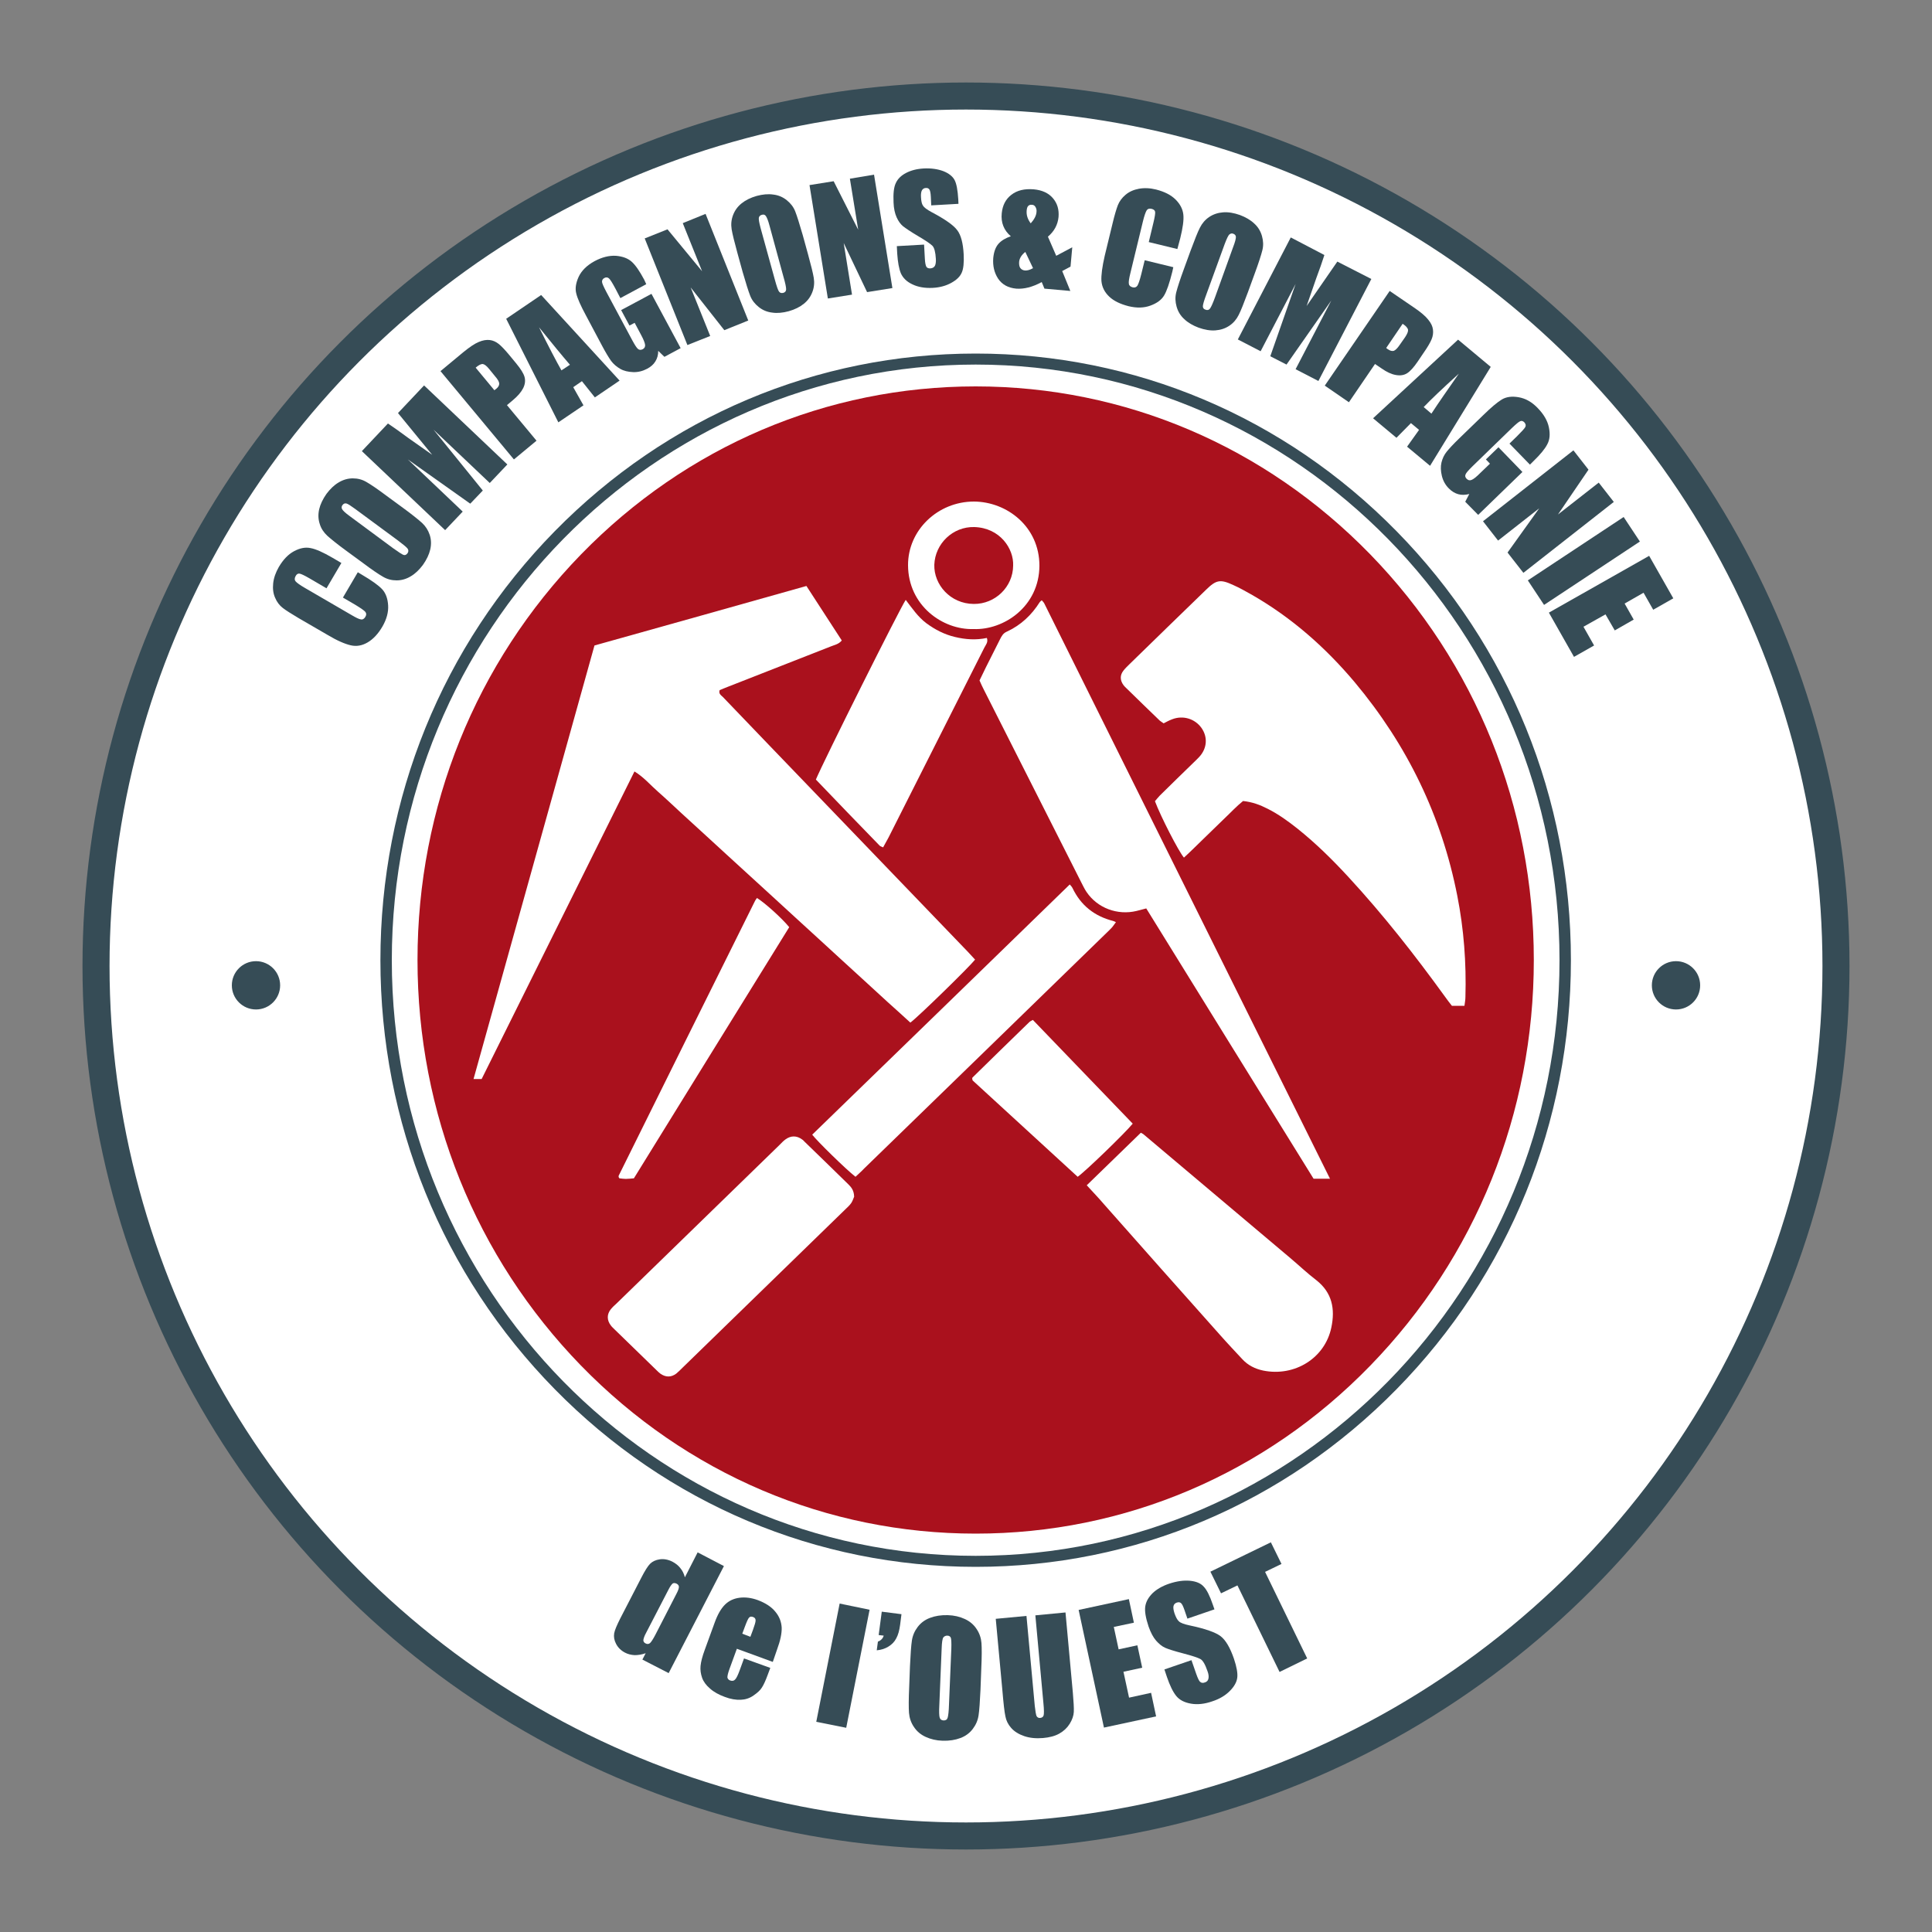
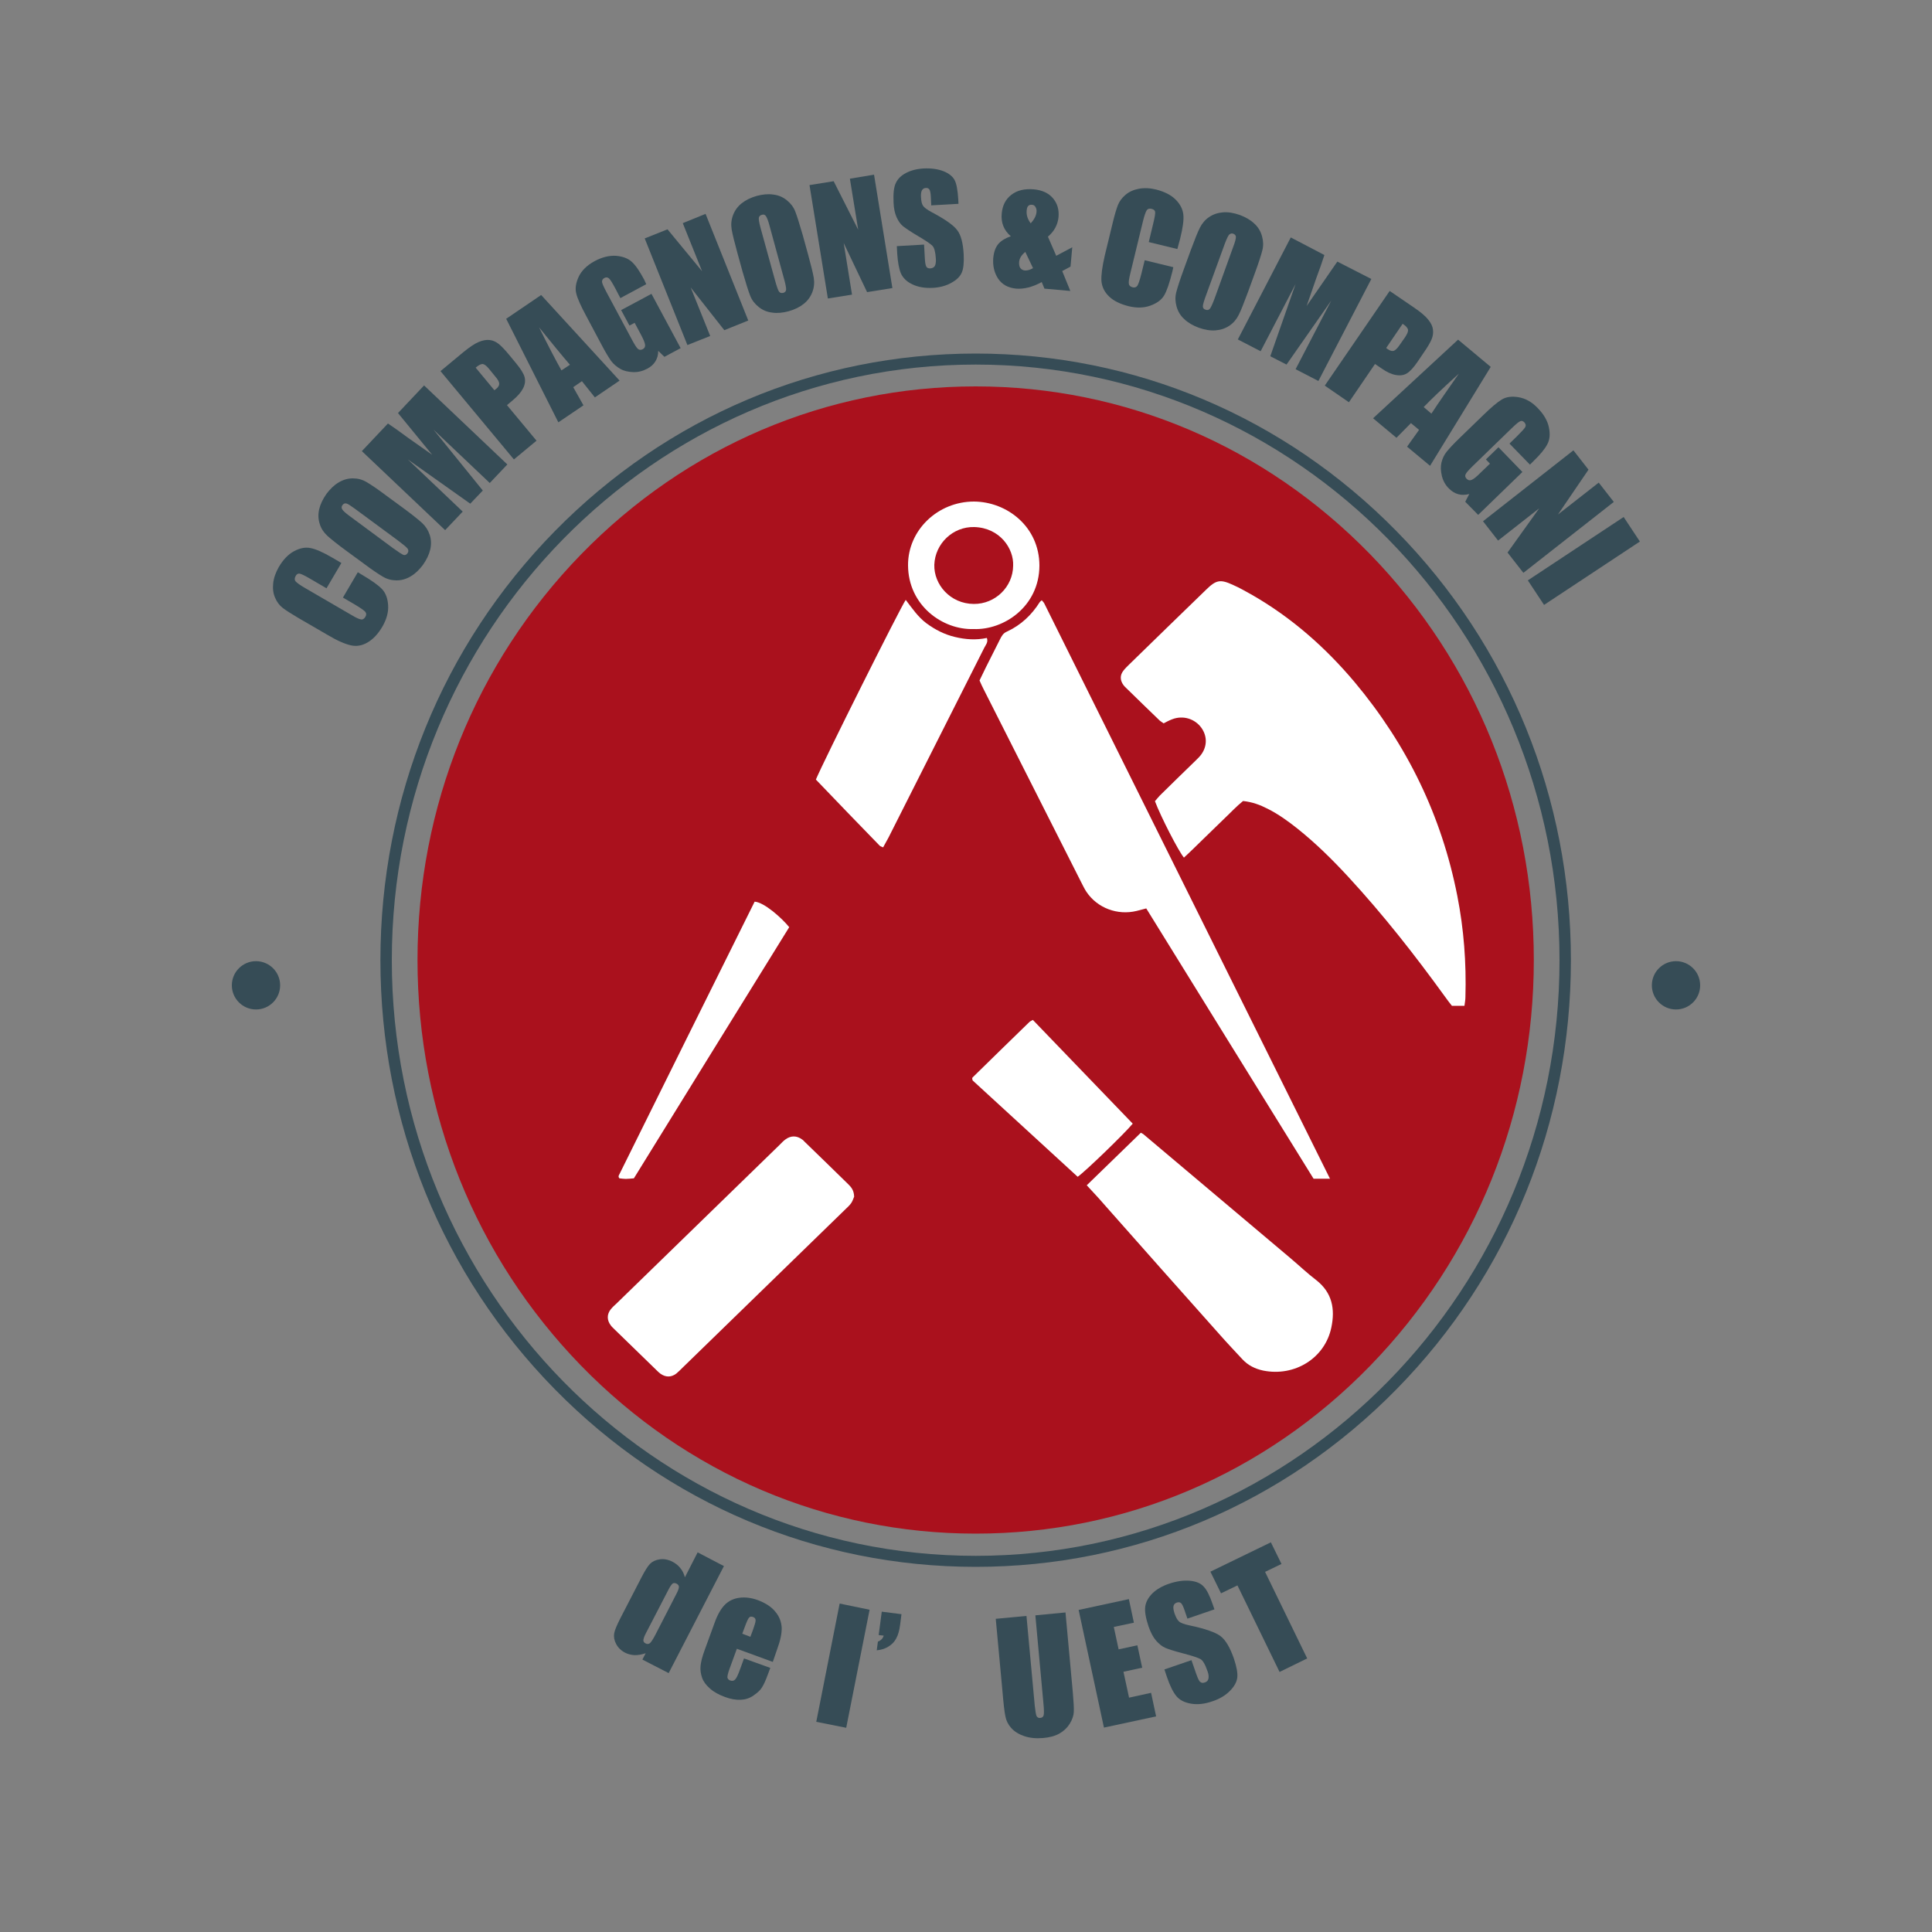
<svg xmlns="http://www.w3.org/2000/svg" version="1.1" id="Calque_1" x="0px" y="0px" viewBox="0 0 1000 1000" style="enable-background:new 0 0 1000 1000;" xml:space="preserve">
  <rect x="0" y="0" width="1000" height="1000" fill="#808080" stroke="none" />
  <style type="text/css">
	.st0{fill:#FFFFFF;stroke:#364C56;stroke-width:14;stroke-miterlimit:10;}
	.st1{fill:#AA111D;}
	.st2{fill:#FFFFFF;}
	.st3{fill:#364C56;}
</style>
-   <circle class="st0" cx="500" cy="500" r="450.3" />
  <g>
    <path class="st1" d="M505,793.8c-77.1,0-149.7-30.9-204.3-87c-54.5-56.1-84.6-130.7-84.6-209.9s30.1-153.8,84.6-209.9   c54.6-56.1,127.2-87,204.3-87s149.7,30.9,204.3,87c54.5,56.1,84.6,130.7,84.6,209.9s-30.1,153.8-84.6,209.9   C654.7,763,582.1,793.8,505,793.8z" />
-     <path class="st2" d="M417.4,303.3c6.3,9.7,12.3,18.9,18.3,28.2c-1.6,2-3.8,2.3-5.7,3.1c-17.6,6.9-35.2,13.8-52.8,20.7   c-1.6,0.6-3.2,1.3-4.7,1.9c-0.7,1.9,0.8,2.7,1.7,3.6c7.8,8.2,15.7,16.3,23.5,24.5c34.5,35.9,69,71.7,103.5,107.6   c1.2,1.3,2.4,2.6,3.5,3.8c-3,3.8-29.2,29.4-33.5,32.6c-3.8-3.5-7.7-7-11.6-10.5c-4-3.7-8.1-7.4-12.1-11.1   c-3.9-3.6-7.8-7.1-11.7-10.7c-4-3.7-8.1-7.4-12.1-11.1c-3.9-3.6-7.8-7.1-11.7-10.7c-4-3.7-8.1-7.4-12.1-11.1   c-3.9-3.6-7.8-7.1-11.7-10.7c-3.9-3.6-7.8-7.1-11.7-10.7c-4-3.7-8.1-7.4-12.1-11.1c-3.9-3.6-7.8-7.1-11.7-10.7   c-4-3.7-8-7.5-12.1-11.1c-3.9-3.4-7.3-7.5-12.2-10.5c-26.5,53.3-52.8,106.3-79.1,159.2c-1.5,0-2.6,0-4.2,0   c20.9-75,41.7-149.6,62.6-224.4C344.2,323.9,380.5,313.7,417.4,303.3z" />
    <path class="st2" d="M602.3,374.4c-0.7-0.5-1.4-0.9-2-1.4c-5.8-5.6-11.5-11.1-17.2-16.7c-0.6-0.5-1.1-1.1-1.6-1.7   c-1.8-2.5-1.9-5.1,0-7.5c0.9-1.2,2.1-2.3,3.2-3.4c13.1-12.8,26.3-25.6,39.5-38.4c5.3-5.2,7.4-5.6,14.1-2.5c3.4,1.5,6.7,3.4,9.9,5.2   c20.5,11.8,37.8,27.1,52.9,45c27.3,32.6,45.1,69.4,53.2,110.7c3.4,17.3,4.7,34.7,4.2,52.3c0,1.5-0.3,3-0.5,4.6c-2.2,0-4.2,0-6.5,0   c-1.2-1.5-2.5-3.2-3.7-4.9C732.3,494.3,716,473.5,698,454c-8.2-8.9-16.8-17.4-26.3-25c-4.9-3.9-10-7.6-15.6-10.4   c-3.9-2-7.9-3.5-12.7-4c-3.5,2.8-6.6,6.2-10,9.4c-3.5,3.4-7,6.8-10.5,10.2c-3.3,3.2-6.6,6.5-10.1,9.7c-2.8-3.3-12-21.2-15-29.2   c0.8-0.9,1.6-2,2.5-2.9c5.8-5.7,11.7-11.5,17.6-17.2c1-1,2-1.9,2.9-2.9c4-4.4,4.4-10.2,1.1-14.9c-3.4-4.8-9.6-6.7-15.2-4.5   C605.1,372.9,603.8,373.6,602.3,374.4z" />
    <path class="st2" d="M688.4,610.1c-3.5,0-5.8,0-8.5,0c-28.9-46.6-57.7-93.2-86.6-139.9c-1.9,0.5-3.4,0.9-5,1.3   c-9.9,2.4-20.3-1.5-25.9-9.8c-1.1-1.6-1.9-3.4-2.8-5.1c-16.8-33.2-33.5-66.3-50.3-99.5c-0.8-1.5-1.5-3.1-2.3-4.9   c1.1-2.3,2.2-4.6,3.3-6.8c2.4-4.8,4.9-9.7,7.3-14.5c0.8-1.6,1.6-3.1,3.4-3.9c7.4-3.4,13-8.7,17.2-15.4c0.2-0.3,0.6-0.5,1-0.9   c0.5,0.6,1.1,1.1,1.4,1.8C589.7,411.4,638.9,510.3,688.4,610.1z" />
    <path class="st2" d="M562.5,613.5c9.6-9.3,18.7-18.2,28-27.2c0.3,0.2,1.1,0.5,1.6,1c25.3,21.3,50.5,42.6,75.8,63.9   c4.5,3.8,8.7,7.8,13.4,11.4c8.3,6.5,9.8,15,7.8,24.5c-3.3,15.9-19,25.6-35.3,22.3c-4.2-0.9-7.8-2.7-10.7-5.8   c-3.8-4.1-7.7-8.2-11.5-12.5c-20.1-22.5-40.1-45.1-60.1-67.7C568.6,620,565.5,616.8,562.5,613.5z" />
    <path class="st2" d="M442.1,619.4c-0.3,0.6-0.7,2.1-1.5,3.3c-0.9,1.3-2.1,2.3-3.2,3.4c-28,27.2-56,54.5-84,81.7   c-1.1,1.1-2.2,2.2-3.4,3.2c-2.7,2-5.5,1.9-8.2,0c-0.8-0.6-1.5-1.3-2.2-2c-7.1-6.9-14.3-13.9-21.4-20.8c-0.7-0.7-1.4-1.3-2-2.1   c-2.1-2.7-2.2-5.8,0-8.5c0.9-1.1,1.9-2,2.9-2.9c28.1-27.4,56.3-54.7,84.4-82.1c1-1,1.9-2,3-2.8c2.8-2.1,5.9-2.1,8.7,0   c0.5,0.3,0.9,0.8,1.3,1.2c7.6,7.3,15.1,14.7,22.7,22.1C440.6,614.5,442,616.1,442.1,619.4z" />
-     <path class="st2" d="M442.8,609.1c-5-3.9-19.9-18.5-22.4-21.8c44.4-43.1,88.8-86.2,133.3-129.5c0.3,0.4,1,1,1.4,1.8   c4.3,9,11.3,14.6,21.1,17.1c0.4,0.1,0.7,0.3,1.4,0.6c-0.7,0.9-1.3,1.9-2,2.7c-0.9,1-1.9,1.9-2.9,2.9   c-41.8,40.7-83.7,81.4-125.5,122C445.9,606.3,444.4,607.6,442.8,609.1z" />
    <path class="st2" d="M422.3,403.5c3.6-8.8,43.8-89.2,46.5-93c3.3,4.3,6.3,8.8,10.7,12.1c4.5,3.3,9.3,5.8,14.8,7.1   c5.4,1.3,10.9,1.7,16.5,0.5c0.8,2.2-0.6,3.6-1.3,5c-9.1,18.1-18.3,36.2-27.4,54.3c-7.4,14.7-14.8,29.3-22.2,44   c-0.9,1.7-1.8,3.3-2.8,5.1c-0.8-0.4-1.4-0.5-1.8-0.9C444.3,426.4,433.4,415.1,422.3,403.5z" />
    <path class="st2" d="M586.3,581.6c-4.4,5.3-24.6,24.8-28.5,27.5c-18.2-16.7-36.4-33.4-54.4-49.9c-0.1-0.7-0.2-0.9-0.2-1.1   c0-0.2,0.2-0.4,0.3-0.5c9.8-9.6,19.5-19.1,29.3-28.6c0.4-0.4,1-0.6,1.8-1.1C551.8,545.7,568.9,563.6,586.3,581.6z" />
-     <path class="st2" d="M408.5,479.9c-26.7,43.2-53.6,86.5-80.4,130c-1.5,0.1-2.8,0.3-4.2,0.3c-1.1,0-2.3-0.2-3.3-0.3   c-0.3-0.4-0.4-0.6-0.4-0.8s0-0.4,0-0.5c23.4-47.3,46.9-94.6,70.4-141.9c0.3-0.7,0.8-1.3,1.2-1.9C395.5,467,404.6,475.1,408.5,479.9   z" />
+     <path class="st2" d="M408.5,479.9c-26.7,43.2-53.6,86.5-80.4,130c-1.5,0.1-2.8,0.3-4.2,0.3c-1.1,0-2.3-0.2-3.3-0.3   c-0.3-0.4-0.4-0.6-0.4-0.8s0-0.4,0-0.5c23.4-47.3,46.9-94.6,70.4-141.9C395.5,467,404.6,475.1,408.5,479.9   z" />
    <path class="st2" d="M503.9,325.6c-16,0.5-33.8-12.2-33.9-33c-0.1-18.2,15.4-33,34.1-33c17.2,0.1,33.9,13.1,33.9,33.2   C537.9,313.9,519.6,326.2,503.9,325.6z M524.4,292.8c0.4-8.8-6.8-19.6-20.1-20c-11.1-0.3-20.3,8.6-20.7,19.5   c-0.3,10.2,8.2,20.2,20.4,20.3C515.2,312.7,524.3,303.7,524.4,292.8z" />
    <g>
      <path class="st3" d="M466.6,835.5l-0.7,5.5c-0.4,2.9-1,5.2-2,7c-0.9,1.8-2.3,3.2-4.1,4.3c-1.8,1.1-3.8,1.7-6,1.9l0.6-4.5    c1.6-0.6,2.6-1.7,3-3.1l-2.6-0.3l1.6-12.1L466.6,835.5z" />
      <g>
        <path class="st3" d="M374.7,810.6L346.1,866l-13.6-7l1.7-3.3c-2,0.7-3.9,1-5.7,1c-1.8-0.1-3.5-0.5-5-1.3     c-2.1-1.1-3.6-2.6-4.6-4.5s-1.3-3.7-1-5.5c0.3-1.7,1.4-4.2,3.1-7.6l11-21.3c1.8-3.5,3.3-5.9,4.5-7.1s2.9-2,5-2.3s4.3,0.1,6.5,1.2     c1.7,0.9,3.1,2,4.1,3.3c1.1,1.3,1.9,2.9,2.4,4.8l6.6-12.9L374.7,810.6z M350.1,825c0.9-1.7,1.3-2.9,1.3-3.6     c0-0.7-0.4-1.3-1.2-1.7c-0.8-0.4-1.5-0.4-2-0.1c-0.5,0.4-1.3,1.4-2.2,3.2L334.5,845c-1,1.8-1.4,3.1-1.5,3.9     c0,0.7,0.3,1.3,1.1,1.7c0.9,0.5,1.6,0.4,2.3-0.1c0.6-0.5,1.6-2,2.9-4.5L350.1,825z" />
        <path class="st3" d="M400,860.2l-18.6-6.8l-3.8,10.4c-0.8,2.2-1.1,3.6-1.1,4.4c0.1,0.7,0.6,1.3,1.4,1.6c1.1,0.4,2,0.2,2.6-0.5     c0.7-0.7,1.4-2.2,2.3-4.6l2.3-6.3l13.6,4.9l-1.3,3.5c-1.1,3-2.1,5.2-3,6.6c-0.9,1.5-2.4,2.8-4.4,4.2s-4.2,2.1-6.6,2.2     s-5.2-0.3-8.3-1.5c-3-1.1-5.6-2.5-7.6-4.3c-2-1.7-3.4-3.6-4.1-5.6s-1-4.1-0.8-6.1c0.2-2.1,0.9-4.9,2.2-8.4l5.1-14     c1.5-4.2,3.3-7.3,5.3-9.3s4.5-3.2,7.5-3.6c3-0.4,6.2,0,9.5,1.2c4,1.5,7.1,3.5,9.1,6c2.1,2.5,3.1,5.2,3.3,8.2     c0.1,3-0.7,6.8-2.4,11.4L400,860.2z M388.4,847.2l1.3-3.5c0.9-2.5,1.4-4.1,1.4-5c0-0.8-0.4-1.4-1.2-1.7c-1-0.4-1.7-0.3-2.2,0.3     c-0.5,0.5-1.2,2.1-2.2,4.8l-1.3,3.5L388.4,847.2z" />
        <path class="st3" d="M450.1,833.2L438,894.3l-15.5-3.1l12.1-61.2L450.1,833.2z" />
-         <path class="st3" d="M507.5,874.6c-0.3,6.3-0.6,10.7-1,13.3s-1.4,4.9-3,7s-3.7,3.7-6.4,4.7c-2.6,1-5.7,1.5-9.2,1.4     c-3.3-0.1-6.2-0.8-8.8-2s-4.6-2.9-6.1-5.2c-1.5-2.2-2.3-4.7-2.5-7.2c-0.2-2.6-0.2-7.1,0.1-13.5l0.4-10.7c0.3-6.3,0.6-10.7,1-13.3     s1.4-4.9,3-7s3.7-3.7,6.4-4.7c2.6-1,5.7-1.5,9.2-1.4c3.3,0.1,6.2,0.8,8.8,2s4.6,2.9,6.1,5.2c1.5,2.2,2.3,4.7,2.5,7.2     s0.2,7.1-0.1,13.5L507.5,874.6z M492.4,853.5c0.1-2.9,0-4.8-0.2-5.6s-0.9-1.3-1.9-1.3c-0.8,0-1.5,0.3-2,0.9     c-0.5,0.6-0.8,2.6-0.9,5.8l-1.2,29.1c-0.2,3.6-0.1,5.9,0.2,6.7c0.3,0.9,0.9,1.3,2,1.4c1.1,0,1.8-0.4,2.1-1.4     c0.3-1,0.6-3.3,0.7-6.9L492.4,853.5z" />
        <path class="st3" d="M551.5,834.6l3.8,41.5c0.4,4.7,0.6,8,0.5,10c-0.1,1.9-0.8,4-2.1,6.1s-3.1,3.8-5.4,5.1     c-2.3,1.3-5.1,2-8.4,2.3c-3.6,0.3-6.9,0-9.8-1c-2.9-1-5.1-2.4-6.7-4.2c-1.6-1.8-2.6-3.8-3-6c-0.5-2.2-1-6.7-1.6-13.8l-3.4-36.7     l15.9-1.5l4.3,46.6c0.3,2.7,0.6,4.4,0.9,5.2c0.4,0.7,1,1.1,1.9,1c1-0.1,1.6-0.6,1.8-1.4c0.2-0.9,0.2-2.8-0.1-5.9l-4.2-45.8     L551.5,834.6z" />
        <path class="st3" d="M558.3,833.3l26-5.6l2.6,12.2l-10.4,2.2l2.5,11.6l9.7-2.1l2.5,11.6l-9.7,2.1l2.9,13.4l11.4-2.5l2.6,12.2     l-27,5.8L558.3,833.3z" />
        <path class="st3" d="M628.6,833l-14,4.8l-1.5-4.4c-0.7-2-1.3-3.3-1.9-3.7c-0.5-0.4-1.2-0.5-2.1-0.2c-0.9,0.3-1.5,0.9-1.7,1.8     s0,2.1,0.5,3.7c0.7,2,1.4,3.4,2.3,4.2c0.8,0.8,2.7,1.5,5.5,2.1c8.1,1.7,13.5,3.6,16.1,5.6s4.9,5.9,6.9,11.7     c1.4,4.2,2,7.5,1.7,9.8s-1.6,4.6-3.9,6.9c-2.3,2.3-5.3,4.1-9,5.3c-4,1.4-7.7,1.8-11.1,1.2c-3.4-0.6-5.9-1.9-7.6-4     c-1.7-2.1-3.3-5.4-4.8-9.8l-1.3-3.9l14-4.8l2.5,7.2c0.8,2.2,1.4,3.6,2.1,4.1c0.6,0.5,1.4,0.6,2.4,0.2c1-0.3,1.6-1,1.8-2     s0.1-2.2-0.5-3.8c-1.2-3.5-2.4-5.6-3.7-6.3s-4.3-1.7-8.9-2.9c-4.6-1.2-7.7-2.2-9.3-2.9s-3.2-2-4.7-3.7s-2.8-4.2-3.9-7.3     c-1.5-4.5-2.1-8-1.7-10.5c0.4-2.5,1.7-4.7,3.8-6.8c2.1-2,5-3.7,8.6-4.9c3.9-1.3,7.5-1.8,10.7-1.5s5.6,1.3,7.1,3     c1.6,1.6,3.2,4.8,4.8,9.5L628.6,833z" />
        <path class="st3" d="M657.8,798.3l5.5,11.2l-8.5,4.1l21.8,44.8l-14.3,7l-21.8-44.8l-8.5,4.1l-5.5-11.2L657.8,798.3z" />
      </g>
    </g>
    <path class="st3" d="M505,811c-82.3,0-159.7-32.7-217.9-92s-90.2-138.1-90.2-222c0-83.8,32-162.7,90.2-222s135.6-92,217.9-92   s159.7,32.7,217.9,92s90.2,138.1,90.2,222c0,83.8-32,162.7-90.2,222S587.3,811,505,811z M505,188.7   C338.4,188.7,202.8,327,202.8,497S338.4,805.3,505,805.3S807.2,667,807.2,497S671.6,188.7,505,188.7z" />
    <circle class="st3" cx="132.5" cy="510" r="12.5" />
    <circle class="st3" cx="867.5" cy="510" r="12.5" />
    <g>
      <path class="st3" d="M176.7,291.4l-7.7,13.1l-8.9-5.2c-2.6-1.5-4.3-2.3-5.1-2.4c-0.8-0.1-1.5,0.3-2,1.3c-0.6,1.1-0.6,2,0,2.7    c0.6,0.7,2.2,1.9,4.8,3.4l23.9,13.9c2.5,1.5,4.2,2.3,5.1,2.4c0.9,0.2,1.7-0.3,2.3-1.3c0.6-1,0.6-1.8,0-2.6    c-0.6-0.7-2.3-1.9-5.1-3.6l-6.5-3.8l7.7-13.1l2,1.2c5.3,3.1,8.9,5.7,10.7,7.7c1.8,2,2.8,4.8,3,8.3c0.2,3.5-0.8,7.1-2.9,10.8    c-2.2,3.8-4.8,6.6-7.7,8.3c-2.9,1.7-5.8,2.2-8.8,1.5c-3-0.7-7-2.4-12-5.4l-15-8.7c-3.7-2.2-6.4-3.9-8.1-5.2    c-1.7-1.3-3.1-3.1-4-5.3c-1-2.2-1.3-4.7-1-7.5c0.3-2.8,1.3-5.6,2.9-8.4c2.3-3.9,4.9-6.6,7.9-8.2c3-1.6,5.8-2.2,8.6-1.6    c2.7,0.5,6.5,2.2,11.3,5L176.7,291.4z" />
      <path class="st3" d="M208.5,262.8c4.8,3.5,8.1,6.2,10,7.9c1.8,1.7,3.1,3.7,3.9,6.1c0.8,2.4,0.9,4.9,0.3,7.6    c-0.6,2.6-1.9,5.3-3.8,8c-1.9,2.5-3.9,4.5-6.3,5.9c-2.3,1.4-4.8,2.1-7.3,2.1c-2.6,0-4.9-0.6-7.1-1.9c-2.1-1.2-5.7-3.6-10.6-7.3    l-8.2-6c-4.8-3.5-8.1-6.2-10-7.9c-1.8-1.7-3.2-3.7-3.9-6.1c-0.8-2.4-0.9-4.9-0.3-7.6c0.6-2.6,1.9-5.3,3.8-8    c1.9-2.5,3.9-4.5,6.3-5.9c2.3-1.4,4.8-2.1,7.3-2.1c2.6,0,4.9,0.6,7.1,1.9c2.1,1.2,5.7,3.6,10.6,7.3L208.5,262.8z M183.8,263.4    c-2.2-1.6-3.7-2.6-4.5-2.8c-0.8-0.2-1.5,0.1-2,0.8c-0.5,0.6-0.6,1.3-0.3,2c0.3,0.7,1.6,2,4.1,3.8l22.3,16.5c2.8,2,4.6,3.2,5.4,3.5    c0.8,0.3,1.5,0,2.1-0.8c0.6-0.8,0.6-1.6,0.1-2.4c-0.6-0.8-2.3-2.2-5.1-4.3L183.8,263.4z" />
      <path class="st3" d="M219.5,199.5l43.1,40.9l-9.1,9.6l-29.1-27.6l25.5,31.5l-6.5,6.8l-32.3-22.9l28.4,27l-9.1,9.6l-43.1-40.9    l13.5-14.3c3,2,6.5,4.5,10.4,7.4l12.5,8.8l-17.7-21.6L219.5,199.5z" />
      <path class="st3" d="M228,192.1l11.8-9.8c3.2-2.6,5.8-4.4,8-5.3c2.1-0.9,4-1.2,5.7-1c1.7,0.2,3.2,0.9,4.6,2c1.4,1.1,3.3,3.1,5.7,6    l3.3,4c2.4,2.9,3.9,5.3,4.4,7.1c0.5,1.8,0.3,3.8-0.7,5.8c-1,2-2.8,4.1-5.3,6.2l-3.1,2.6l15.3,18.4l-11.7,9.7L228,192.1z     M246.2,190.3l9.7,11.7c0.3-0.3,0.6-0.5,0.9-0.7c1.1-0.9,1.6-1.8,1.6-2.7c0-0.9-0.7-2.2-2.2-3.9l-3.1-3.8    c-1.3-1.6-2.4-2.4-3.3-2.5C248.9,188.4,247.7,189,246.2,190.3z" />
      <path class="st3" d="M280.1,152.7l40.6,44.3l-12.8,8.7l-6.7-8.4l-4.5,3.1l5.3,9.4l-13,8.8L262,165L280.1,152.7z M295,188.8    c-4.4-5.1-9.7-11.6-16-19.4c5.1,10.3,9,17.7,11.6,22.3L295,188.8z" />
      <path class="st3" d="M334.5,147.1l-13.4,7.2l-2.5-4.8c-1.6-3-2.7-4.8-3.4-5.4c-0.7-0.6-1.5-0.7-2.4-0.2c-0.8,0.4-1.2,1.1-1.2,1.9    c0,0.8,0.8,2.5,2.2,5.2l13.5,25.2c1.3,2.4,2.2,3.8,2.9,4.4c0.7,0.6,1.5,0.6,2.4,0.2c1-0.5,1.4-1.3,1.3-2.3c-0.1-1-0.8-2.8-2.1-5.2    l-3.3-6.2l-2.7,1.4l-4.3-8l15.7-8.4l15.1,28.1l-8.4,4.5l-3.2-3.1c0,2.1-0.5,3.9-1.5,5.5c-1,1.6-2.4,2.8-4.3,3.8    c-2.3,1.2-4.7,1.8-7.2,1.7c-2.6-0.1-4.8-0.6-6.7-1.7c-1.9-1.1-3.5-2.5-4.7-4.1c-1.2-1.7-2.8-4.3-4.7-7.9l-8.3-15.6    c-2.7-5-4.4-8.8-5-11.3c-0.7-2.5-0.3-5.4,1.2-8.7c1.5-3.2,4.2-5.9,8.2-8.1c3.9-2.1,7.6-3,11.1-2.8c3.5,0.3,6.2,1.3,8.2,3.1    c2,1.8,4.1,4.9,6.4,9.2L334.5,147.1z" />
      <path class="st3" d="M365.2,110.7l22.1,55.2l-12.4,5l-17.4-22.1l10.1,25.1l-11.8,4.7l-22.1-55.2l11.8-4.7l17.9,21.7l-10-24.9    L365.2,110.7z" />
      <path class="st3" d="M418.2,131.5c1.6,5.8,2.6,9.9,3,12.3c0.4,2.5,0.2,4.9-0.7,7.3c-0.9,2.4-2.3,4.4-4.4,6.1    c-2.1,1.7-4.7,3-7.9,3.9c-3,0.8-5.9,1.1-8.5,0.7c-2.7-0.3-5-1.3-7-2.9c-2-1.6-3.5-3.5-4.4-5.8c-0.9-2.3-2.2-6.4-3.9-12.3l-2.7-9.8    c-1.6-5.8-2.6-9.9-3-12.3c-0.4-2.5-0.2-4.9,0.7-7.3c0.9-2.4,2.3-4.4,4.4-6.1c2.1-1.7,4.7-3,7.9-3.9c3-0.8,5.9-1.1,8.5-0.7    c2.7,0.3,5,1.3,7,2.9c2,1.6,3.5,3.5,4.4,5.8s2.2,6.4,3.9,12.3L418.2,131.5z M398.3,116.8c-0.7-2.7-1.4-4.3-1.9-5    c-0.5-0.7-1.2-0.9-2.1-0.6c-0.8,0.2-1.3,0.7-1.5,1.4c-0.2,0.7,0.1,2.5,0.9,5.5l7.4,26.8c0.9,3.3,1.6,5.3,2.1,6    c0.5,0.7,1.2,0.9,2.2,0.7c1-0.3,1.5-0.9,1.5-1.9c0-1-0.4-3.1-1.4-6.5L398.3,116.8z" />
      <path class="st3" d="M452.4,90.4l9.5,58.7l-13.1,2.1l-12.1-25.4l4.3,26.7l-12.5,2l-9.5-58.7l12.5-2l12.7,25.1l-4.3-26.4    L452.4,90.4z" />
      <path class="st3" d="M496.1,105.5l-14.1,0.8l-0.2-4.4c-0.1-2.1-0.4-3.4-0.8-3.9s-1-0.8-1.8-0.7c-0.9,0-1.6,0.5-2,1.2    s-0.6,1.9-0.5,3.5c0.1,2,0.4,3.5,1,4.4c0.6,1,2.1,2.1,4.5,3.4c7,3.7,11.4,6.8,13.3,9.4c1.9,2.5,3,6.7,3.3,12.5    c0.2,4.2-0.1,7.4-1,9.4c-0.9,2.1-2.7,3.8-5.4,5.3c-2.7,1.5-5.9,2.4-9.6,2.6c-4.1,0.2-7.6-0.4-10.5-1.8c-3-1.4-4.9-3.3-6-5.7    c-1-2.4-1.6-5.8-1.9-10.2l-0.2-3.9l14.1-0.8l0.4,7.2c0.1,2.2,0.4,3.6,0.8,4.3c0.4,0.6,1.1,0.9,2.2,0.8c1-0.1,1.7-0.5,2.2-1.3    c0.4-0.8,0.6-2,0.5-3.6c-0.2-3.5-0.8-5.8-1.8-6.8c-1-1-3.5-2.7-7.4-5c-3.9-2.3-6.5-4.1-7.8-5.1c-1.3-1.1-2.4-2.6-3.3-4.6    c-0.9-2-1.5-4.6-1.6-7.7c-0.2-4.5,0.1-7.9,1.2-10.1c1-2.2,2.8-3.9,5.3-5.2c2.5-1.3,5.5-2.1,9.1-2.3c3.9-0.2,7.3,0.3,10.2,1.4    c2.8,1.1,4.8,2.7,5.8,4.6c1,1.9,1.6,5.2,1.9,10L496.1,105.5z" />
      <path class="st3" d="M555,128l-0.9,10l-4.3,2.3l4.2,10.3l-13.4-1.2l-1.4-3.4c-4.8,2.6-9.2,3.7-13.2,3.4c-4.2-0.4-7.3-2.1-9.4-5.2    c-2-3.1-2.8-6.6-2.5-10.6c0.3-3.2,1.2-5.7,2.7-7.4c1.5-1.7,3.7-3,6.4-3.9c-3.6-3.1-5.2-7.1-4.7-11.9c0.4-4.1,2-7.3,5-9.6    c3-2.3,6.8-3.2,11.6-2.8c4.3,0.4,7.6,1.9,9.9,4.6c2.3,2.7,3.2,5.9,2.9,9.7c-0.4,4-2.2,7.4-5.5,10.2l4.3,9.9L555,128z M534.7,138.8    l-4-8.4c-1.9,1.5-3,3.2-3.2,5.1c-0.1,1.4,0.1,2.5,0.6,3.2c0.5,0.7,1.3,1.2,2.4,1.3C531.7,140.1,533.1,139.7,534.7,138.8z     M533.5,115.6c1.8-2,2.9-4,3-6c0.1-0.9-0.1-1.7-0.5-2.4c-0.4-0.8-1.1-1.2-1.9-1.2c-0.8-0.1-1.4,0.1-1.9,0.6    c-0.5,0.5-0.7,1.3-0.8,2.4C531.2,111.3,531.9,113.5,533.5,115.6z" />
      <path class="st3" d="M609.4,128.9l-14.8-3.6l2.4-10c0.7-2.9,1-4.8,0.9-5.6c-0.1-0.8-0.7-1.3-1.8-1.6c-1.2-0.3-2.1,0-2.6,0.8    c-0.5,0.8-1.2,2.7-1.9,5.6l-6.5,26.8c-0.7,2.8-1,4.7-0.8,5.6c0.1,0.9,0.8,1.5,1.9,1.8c1.1,0.3,1.9,0,2.5-0.8    c0.5-0.8,1.2-2.7,2-5.9l1.8-7.3l14.8,3.6l-0.5,2.3c-1.5,6-2.9,10.1-4.3,12.4c-1.4,2.3-3.8,4-7.1,5.2s-7,1.3-11.2,0.3    c-4.3-1.1-7.7-2.7-10.1-5c-2.4-2.3-3.7-4.9-4-8c-0.2-3,0.4-7.4,1.7-13.1l4.1-16.9c1-4.2,1.9-7.2,2.7-9.3c0.8-2,2.1-3.8,4-5.4    c1.9-1.6,4.2-2.6,6.9-3.1s5.7-0.4,8.9,0.4c4.3,1.1,7.7,2.8,10.1,5.2c2.4,2.4,3.7,5,4,7.8c0.3,2.8-0.3,6.9-1.6,12.2L609.4,128.9z" />
      <path class="st3" d="M645.9,151.3c-2.1,5.6-3.6,9.5-4.8,11.8c-1.1,2.2-2.7,4.1-4.8,5.5c-2.1,1.4-4.5,2.2-7.2,2.4    c-2.7,0.2-5.6-0.3-8.7-1.4c-2.9-1.1-5.4-2.5-7.4-4.4c-2-1.8-3.3-4-4-6.5s-0.8-4.9-0.2-7.3c0.6-2.4,1.9-6.5,4-12.2l3.5-9.6    c2.1-5.6,3.6-9.5,4.8-11.8c1.1-2.2,2.7-4.1,4.8-5.5c2.1-1.4,4.5-2.2,7.2-2.4c2.7-0.2,5.6,0.3,8.7,1.4c2.9,1.1,5.4,2.5,7.4,4.4    c2,1.8,3.3,4,4,6.5c0.7,2.5,0.8,4.9,0.2,7.3c-0.6,2.4-1.9,6.5-4,12.2L645.9,151.3z M638.3,127.8c1-2.6,1.4-4.3,1.4-5.1    s-0.5-1.4-1.3-1.7c-0.7-0.3-1.4-0.2-2,0.3c-0.6,0.4-1.4,2.1-2.5,5l-9.5,26.1c-1.2,3.2-1.8,5.3-1.8,6.1c0,0.9,0.4,1.5,1.4,1.8    c1,0.4,1.8,0.1,2.3-0.6c0.6-0.8,1.5-2.8,2.7-6.1L638.3,127.8z" />
      <path class="st3" d="M709.8,144.4l-27.4,52.8l-11.8-6.1l18.5-35.6l-23.2,33.2l-8.4-4.3l13.1-37.4l-18.1,34.8l-11.8-6.1l27.4-52.8    l17.4,9.1c-1.1,3.4-2.5,7.5-4.2,12l-5,14.4l15.9-23L709.8,144.4z" />
      <path class="st3" d="M719.3,150.6l12.6,8.6c3.4,2.3,5.9,4.4,7.3,6.2c1.5,1.8,2.3,3.5,2.5,5.2c0.2,1.7,0,3.3-0.7,5    s-2.1,4.1-4.2,7.1l-2.9,4.3c-2.1,3.1-4,5.2-5.6,6.2s-3.5,1.3-5.8,0.9s-4.7-1.5-7.4-3.4l-3.4-2.3l-13.5,19.8l-12.5-8.6L719.3,150.6    z M726,167.6l-8.5,12.5c0.3,0.3,0.6,0.5,0.9,0.7c1.2,0.8,2.1,1,3,0.8c0.8-0.3,1.9-1.3,3.1-3.1l2.8-4c1.1-1.7,1.6-2.9,1.5-3.8    C728.6,169.7,727.7,168.7,726,167.6z" />
      <path class="st3" d="M771.6,189.9l-31.4,51.2l-11.9-9.9l6.2-8.7l-4.2-3.5l-7.5,7.6l-12.1-10.1l44-40.7L771.6,189.9z M740.9,214.1    c3.7-5.7,8.5-12.5,14.2-20.7c-8.5,7.7-14.6,13.5-18.2,17.3L740.9,214.1z" />
      <path class="st3" d="M791.9,240.5l-10.6-10.9l3.9-3.8c2.4-2.4,3.9-4,4.3-4.8c0.4-0.8,0.2-1.6-0.5-2.4c-0.7-0.7-1.4-0.9-2.1-0.6    c-0.8,0.3-2.2,1.5-4.4,3.6l-20.5,19.9c-1.9,1.9-3.1,3.2-3.4,4c-0.4,0.8-0.2,1.6,0.5,2.3c0.8,0.8,1.6,1,2.6,0.6    c1-0.4,2.4-1.5,4.4-3.5l5.1-4.9l-2.1-2.2l6.5-6.3l12.4,12.8l-22.9,22.2l-6.7-6.8l2.1-4c-2,0.5-3.9,0.6-5.7,0.1    c-1.8-0.5-3.4-1.5-4.9-3c-1.8-1.8-3-4-3.6-6.5c-0.6-2.5-0.7-4.8-0.2-6.9c0.5-2.1,1.4-4,2.7-5.6s3.4-3.9,6.3-6.7l12.7-12.3    c4.1-4,7.2-6.6,9.5-8c2.3-1.4,5.2-1.8,8.7-1.2c3.5,0.6,6.9,2.4,10,5.7c3.1,3.2,5,6.5,5.7,9.9s0.5,6.3-0.8,8.7    c-1.2,2.4-3.6,5.3-7.1,8.7L791.9,240.5z" />
      <path class="st3" d="M835.3,259.8l-46.8,36.7l-8.2-10.5l16.4-22.9l-21.3,16.7l-7.8-10l46.8-36.7l7.8,10l-15.8,23.2l21.1-16.5    L835.3,259.8z" />
      <path class="st3" d="M848.8,280.3l-49.6,32.8l-8.4-12.7l49.6-32.8L848.8,280.3z" />
-       <path class="st3" d="M853.6,287.7l12.5,22l-10.4,5.9l-5-8.8l-9.8,5.6l4.7,8.3l-9.8,5.6L831,318l-11.4,6.4l5.5,9.7l-10.4,5.9    l-13-22.9L853.6,287.7z" />
    </g>
  </g>
</svg>